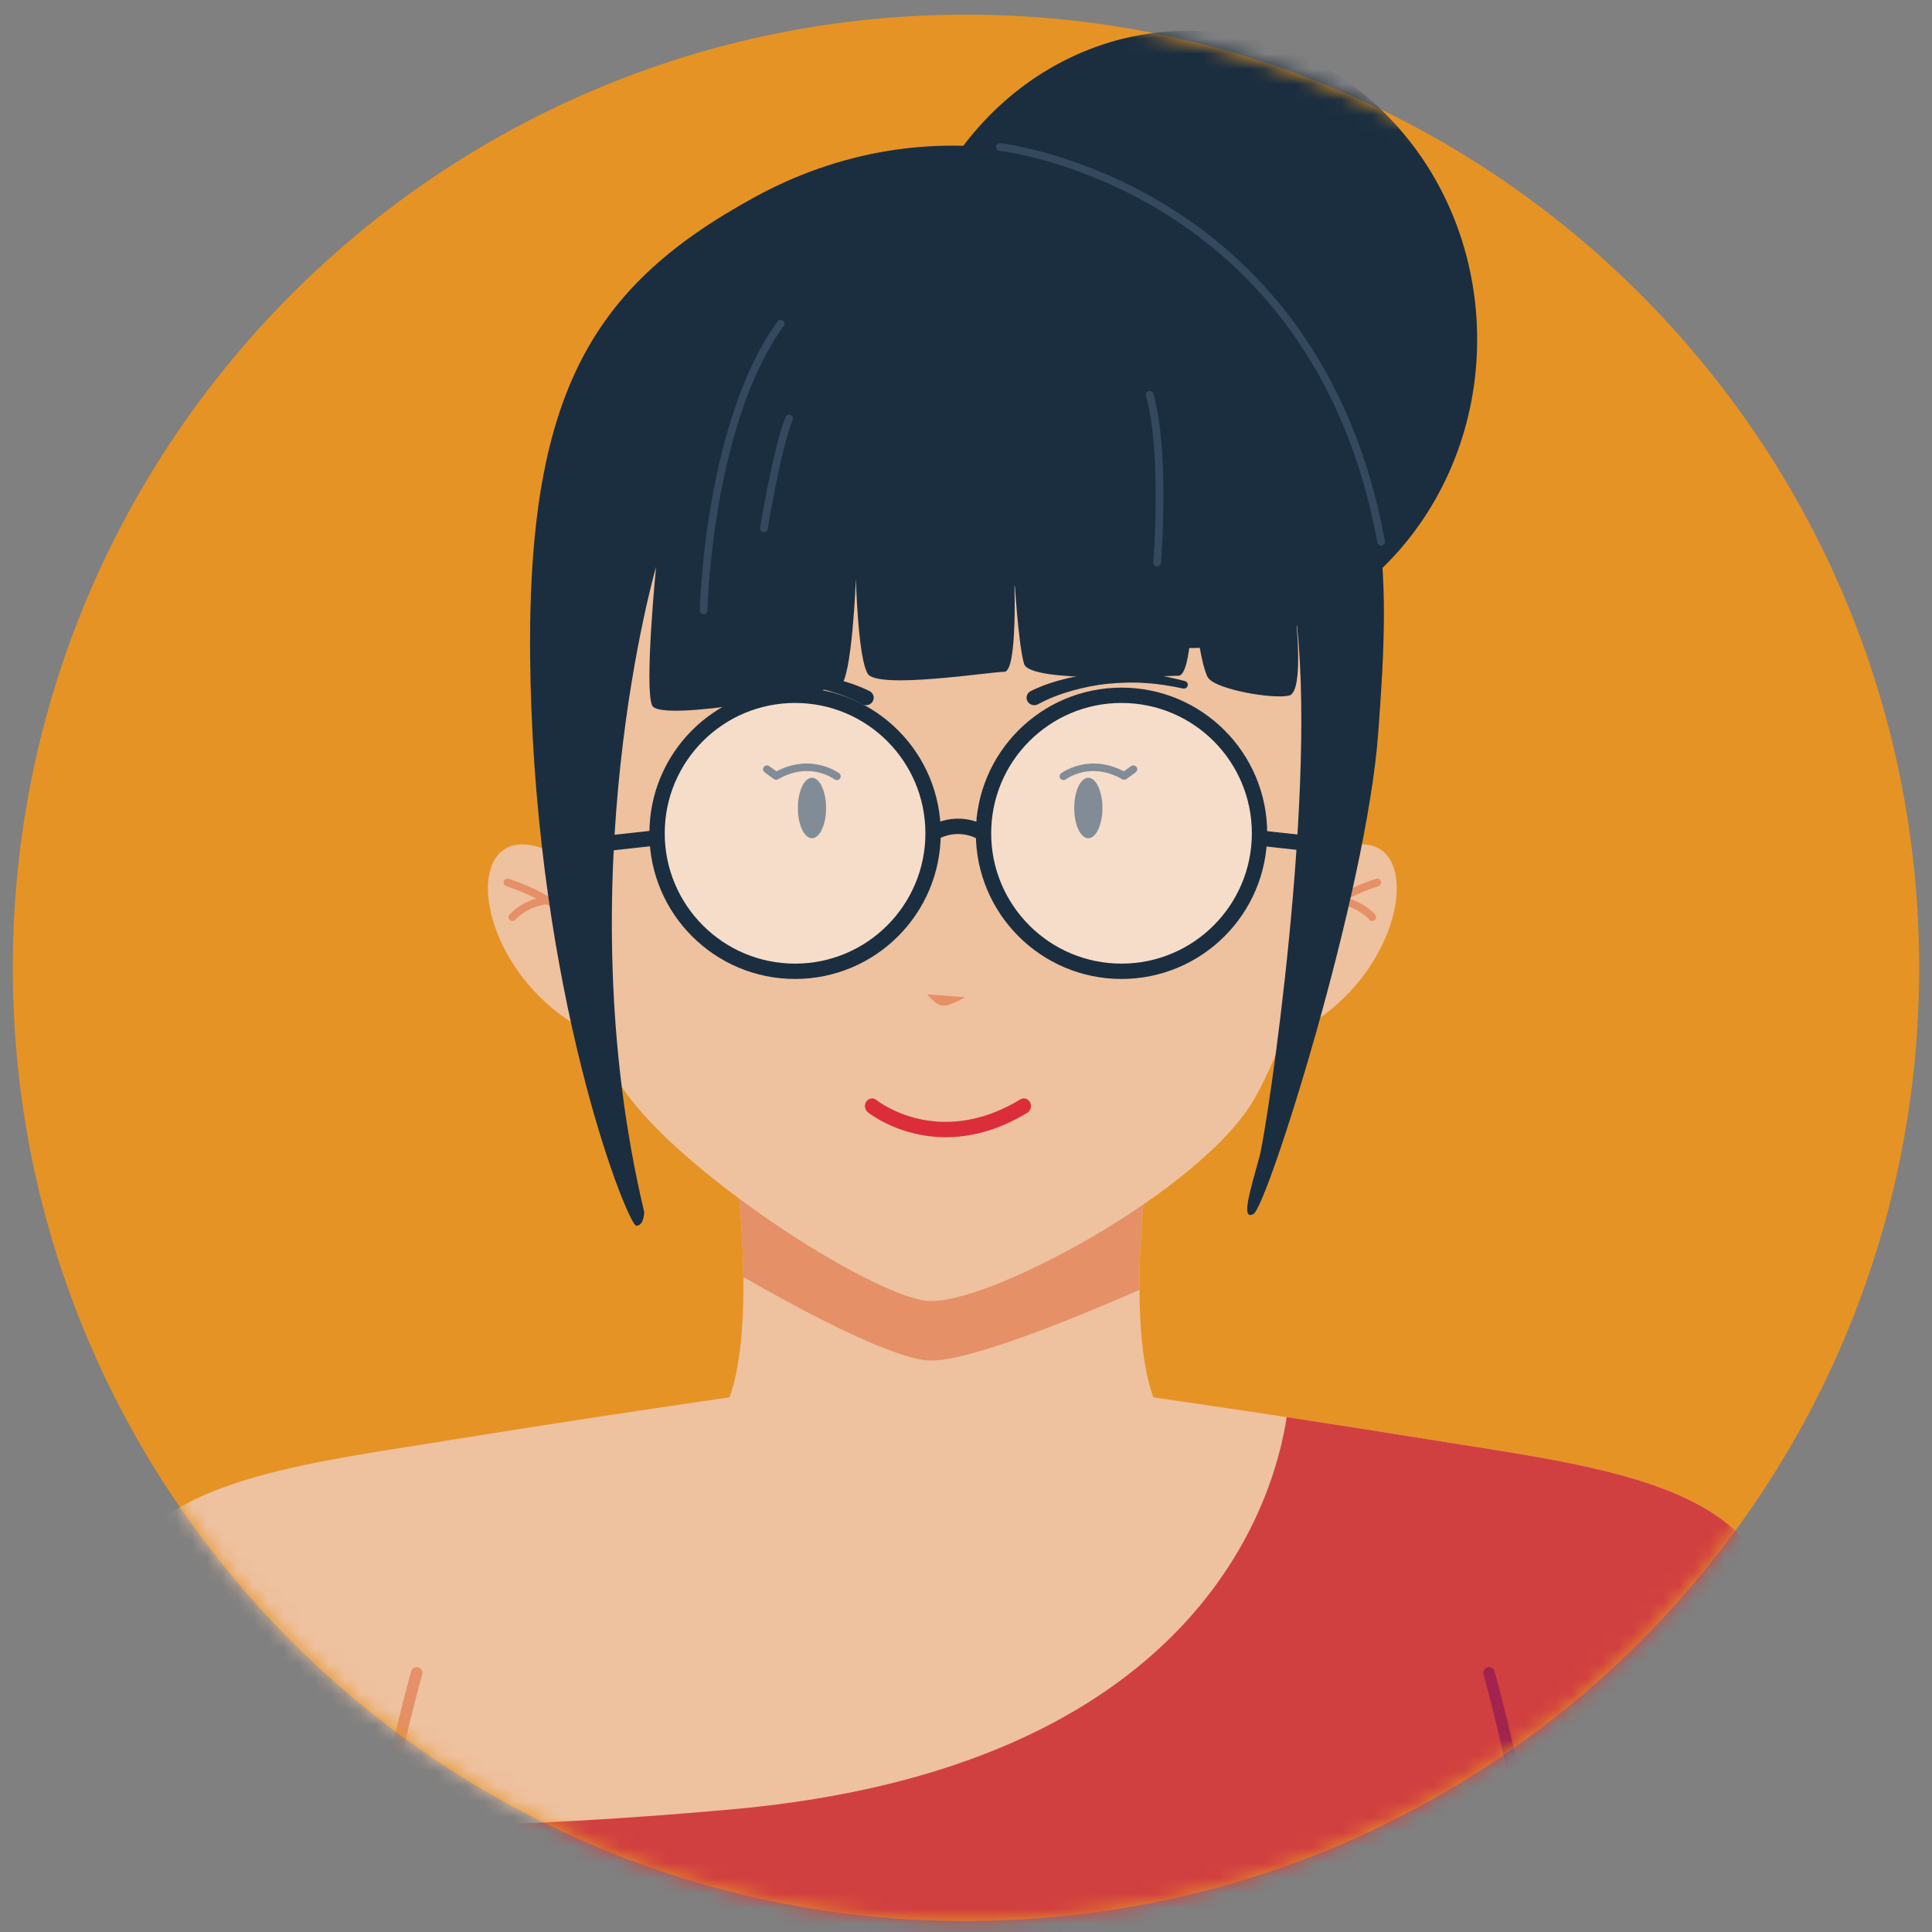
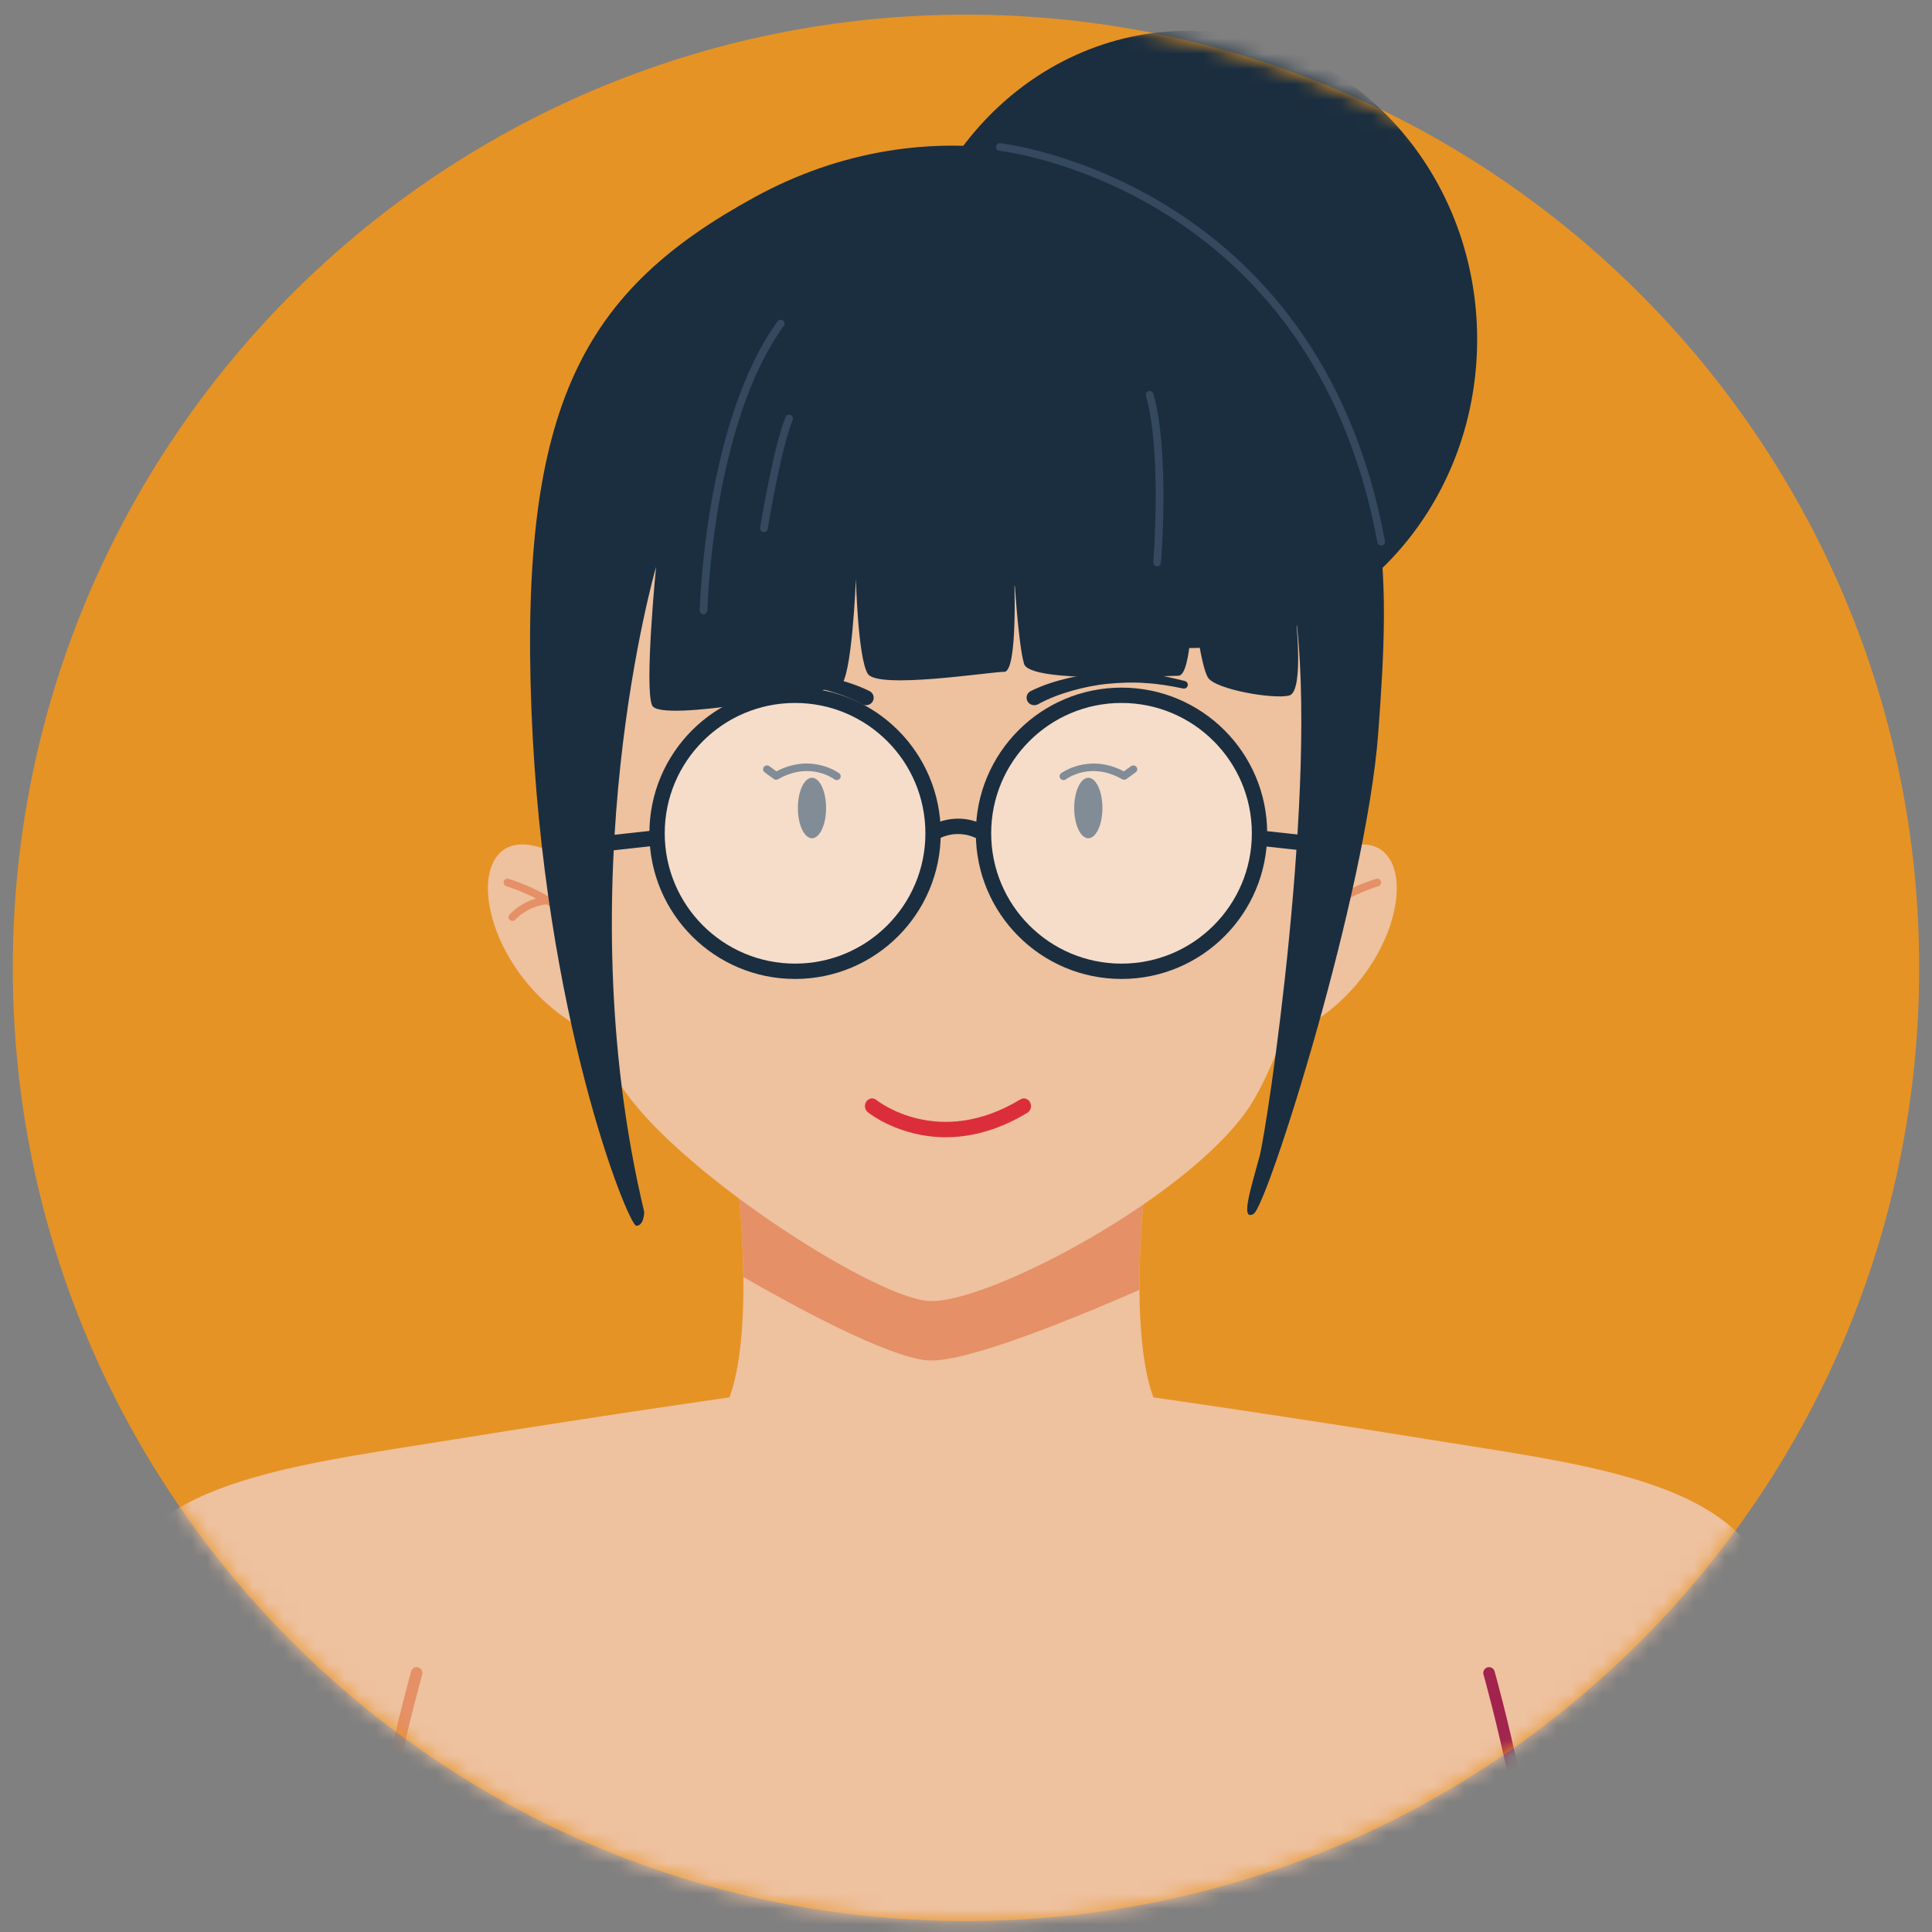
<svg xmlns="http://www.w3.org/2000/svg" width="126" height="126" viewBox="0 0 126 126" fill="none">
  <rect x="0" y="0" width="126" height="126" fill="#808080" stroke="none" />
  <path d="M63 125.286C97.333 125.286 125.165 97.454 125.165 63.121C125.165 28.788 97.333 0.956 63 0.956C28.667 0.956 0.835 28.788 0.835 63.121C0.835 97.454 28.667 125.286 63 125.286Z" fill="#E69325" />
  <mask id="mask0_11_444" style="mask-type:luminance" maskUnits="userSpaceOnUse" x="0" y="0" width="126" height="126">
    <path d="M63 125.286C97.333 125.286 125.165 97.454 125.165 63.121C125.165 28.788 97.333 0.956 63 0.956C28.667 0.956 0.835 28.788 0.835 63.121C0.835 97.454 28.667 125.286 63 125.286Z" fill="white" />
  </mask>
  <g mask="url(#mask0_11_444)">
    <path d="M118.047 131.079C118.047 131.079 117.799 106.727 114.581 101.529C111.363 96.33 102.203 95.34 93.044 93.855C83.885 92.37 75.22 91.132 75.22 91.132C73.487 86.429 74.725 76.031 74.972 75.289H47.824C48.071 76.032 49.309 86.429 47.576 91.132C47.576 91.132 38.912 92.37 29.752 93.855C20.593 95.34 11.433 96.33 8.215 101.529C4.997 106.728 4.749 131.079 4.749 131.079C4.749 131.079 68.334 139.567 115.013 132.266C116.805 131.975 117.934 131.585 118.047 131.079Z" fill="#EEC19F" />
    <path d="M23.562 130.768C23.559 130.768 23.555 130.768 23.552 130.768C23.345 130.762 23.182 130.59 23.187 130.383C23.443 120.898 26.781 109.117 26.814 109C26.871 108.801 27.074 108.686 27.277 108.742C27.476 108.799 27.591 109.007 27.534 109.205C27.501 109.322 24.189 121.014 23.936 130.402C23.931 130.607 23.764 130.768 23.562 130.768Z" fill="#E59066" />
    <path d="M48.479 83.282C51.771 85.177 57.766 88.443 60.432 88.716C62.697 88.948 69.354 86.287 74.315 84.122C74.288 79.905 74.819 75.747 74.972 75.287H47.824C47.968 75.717 48.438 79.368 48.479 83.282Z" fill="#E59066" />
-     <path d="M93.044 93.854C89.817 93.331 86.661 92.84 83.914 92.421C83.089 97.884 78.081 115.293 47.69 118.006C19.752 120.501 8.872 118.135 5.372 116.934C4.821 124.175 4.75 131.078 4.75 131.078C4.75 131.078 68.335 139.566 115.015 132.265C116.804 131.974 117.934 131.584 118.046 131.078C118.046 131.078 117.798 106.726 114.58 101.528C111.363 96.33 102.203 95.339 93.044 93.854Z" fill="#D14040" />
    <path d="M23.551 130.768H23.561C23.764 130.768 23.93 130.607 23.936 130.403C24.036 126.71 24.609 122.663 25.269 119.103C25.015 119.102 24.755 119.103 24.507 119.101C23.851 122.663 23.285 126.696 23.185 130.384C23.181 130.591 23.344 130.763 23.551 130.768Z" fill="#A1234E" />
    <path d="M100.723 130.768C100.521 130.768 100.354 130.607 100.348 130.403C100.095 121.014 96.783 109.323 96.75 109.207C96.693 109.008 96.809 108.8 97.007 108.743C97.207 108.684 97.413 108.801 97.471 109C97.505 109.118 100.843 120.897 101.099 130.384C101.105 130.591 100.941 130.763 100.734 130.769C100.73 130.768 100.726 130.768 100.723 130.768Z" fill="#A1234E" />
    <path d="M84.981 56.716C84.981 56.716 89.11 53.49 90.658 56.071C92.206 58.652 89.626 65.619 83.045 67.942L84.981 56.716Z" fill="#EEC19F" />
    <path d="M84.271 61.548C84.222 61.548 84.173 61.534 84.13 61.504C84.016 61.426 83.987 61.271 84.065 61.156C85.901 58.468 89.593 57.361 89.75 57.315C89.885 57.274 90.022 57.353 90.06 57.484C90.099 57.616 90.023 57.755 89.891 57.794C89.854 57.805 86.212 58.899 84.479 61.438C84.43 61.51 84.351 61.548 84.271 61.548Z" fill="#E59066" />
-     <path d="M89.497 60.063C89.428 60.063 89.359 60.035 89.309 59.978C89.3 59.969 88.452 59.025 87.099 58.966C86.961 58.96 86.854 58.843 86.86 58.705C86.866 58.567 86.985 58.454 87.121 58.466C88.694 58.534 89.646 59.603 89.685 59.648C89.776 59.752 89.766 59.909 89.662 60C89.615 60.042 89.555 60.063 89.497 60.063Z" fill="#E59066" />
    <path d="M37.933 56.716C37.933 56.716 33.804 53.49 32.256 56.071C30.708 58.652 33.288 65.619 39.869 67.942L37.933 56.716Z" fill="#EEC19F" />
    <path d="M38.643 61.547C38.563 61.547 38.485 61.509 38.437 61.438C36.704 58.899 33.061 57.805 33.025 57.794C32.893 57.755 32.817 57.616 32.856 57.484C32.895 57.352 33.031 57.273 33.166 57.315C33.322 57.361 37.015 58.468 38.851 61.156C38.929 61.27 38.899 61.426 38.786 61.504C38.741 61.533 38.692 61.547 38.643 61.547Z" fill="#E59066" />
    <path d="M33.416 60.063C33.357 60.063 33.299 60.042 33.251 60.001C33.147 59.91 33.137 59.753 33.228 59.649C33.268 59.604 34.219 58.535 35.792 58.467C35.928 58.455 36.047 58.568 36.053 58.706C36.059 58.844 35.952 58.96 35.814 58.967C34.461 59.026 33.613 59.969 33.605 59.979C33.554 60.034 33.486 60.063 33.416 60.063Z" fill="#E59066" />
    <path d="M36.426 49.257C36.426 49.257 36.994 65.155 40.401 70.644C43.808 76.133 56.678 84.46 60.463 84.839C64.248 85.218 78.443 77.647 81.85 71.591C85.257 65.535 87.149 54.936 87.339 44.716C87.528 34.496 78.822 18.409 65.385 16.137C51.947 13.866 40.213 26.925 37.942 35.063C35.669 43.201 36.426 49.257 36.426 49.257Z" fill="#EEC19F" />
    <path d="M61.685 74.168C58.679 74.168 56.717 72.633 56.595 72.537C56.39 72.371 56.348 72.059 56.501 71.838C56.654 71.617 56.945 71.572 57.151 71.734C57.315 71.865 61.251 74.909 66.545 71.701C66.769 71.564 67.052 71.65 67.178 71.891C67.304 72.132 67.225 72.436 67.001 72.572C65.029 73.766 63.22 74.168 61.685 74.168Z" fill="#DB2E3A" />
-     <path d="M60.474 64.845L62.934 65.039C62.934 65.039 61.974 65.62 61.494 65.587C61.014 65.555 60.474 64.845 60.474 64.845Z" fill="#E59066" />
    <path d="M71.897 52.696C71.897 53.785 71.485 54.668 70.977 54.668C70.469 54.668 70.057 53.785 70.057 52.696C70.057 51.607 70.469 50.724 70.977 50.724C71.485 50.724 71.897 51.607 71.897 52.696Z" fill="#1A2E40" />
    <path d="M69.361 50.877C69.284 50.877 69.208 50.844 69.158 50.781C69.071 50.672 69.091 50.516 69.202 50.431C69.22 50.417 71.004 49.094 73.295 50.306L73.757 49.969C73.87 49.887 74.031 49.908 74.117 50.019C74.202 50.129 74.179 50.286 74.065 50.369L73.468 50.804C73.385 50.864 73.273 50.87 73.184 50.819C71.132 49.643 69.583 50.776 69.518 50.825C69.471 50.86 69.416 50.877 69.361 50.877Z" fill="#1A2E40" />
    <path d="M67.227 45.068C68.051 44.663 68.851 44.417 69.693 44.217C70.529 44.026 71.378 43.894 72.232 43.855C73.085 43.818 73.94 43.823 74.784 43.933C75.63 44.018 76.459 44.205 77.276 44.416C77.413 44.451 77.495 44.588 77.458 44.722C77.423 44.851 77.29 44.93 77.157 44.903L77.144 44.9C76.344 44.735 75.539 44.592 74.725 44.55C73.913 44.483 73.098 44.518 72.293 44.591C71.486 44.666 70.692 44.83 69.919 45.045C69.156 45.261 68.374 45.556 67.729 45.912L67.7 45.928C67.459 46.061 67.153 45.979 67.016 45.745C66.879 45.511 66.963 45.213 67.204 45.08C67.212 45.076 67.22 45.072 67.227 45.068Z" fill="#1A2E40" />
    <path d="M52.035 52.696C52.035 53.785 52.447 54.668 52.955 54.668C53.463 54.668 53.875 53.785 53.875 52.696C53.875 51.607 53.463 50.724 52.955 50.724C52.447 50.724 52.035 51.607 52.035 52.696Z" fill="#1A2E40" />
    <path d="M54.572 50.877C54.517 50.877 54.461 50.86 54.415 50.825C54.349 50.776 52.8 49.642 50.749 50.819C50.659 50.87 50.546 50.865 50.464 50.804L49.867 50.369C49.754 50.286 49.73 50.129 49.815 50.019C49.902 49.909 50.063 49.887 50.175 49.969L50.638 50.306C52.93 49.094 54.713 50.417 54.731 50.431C54.842 50.516 54.862 50.672 54.775 50.781C54.724 50.844 54.648 50.877 54.572 50.877Z" fill="#1A2E40" />
    <path d="M56.202 45.912C55.557 45.555 54.775 45.261 54.012 45.045C53.239 44.83 52.444 44.665 51.638 44.591C50.833 44.518 50.017 44.483 49.206 44.55C48.392 44.592 47.587 44.735 46.786 44.9L46.774 44.902C46.635 44.931 46.499 44.845 46.469 44.709C46.44 44.578 46.523 44.45 46.655 44.416C47.472 44.205 48.301 44.018 49.147 43.933C49.991 43.823 50.846 43.818 51.699 43.855C52.553 43.894 53.402 44.026 54.238 44.217C55.081 44.418 55.88 44.664 56.704 45.068C56.951 45.189 57.051 45.483 56.926 45.724C56.801 45.965 56.5 46.061 56.252 45.94C56.245 45.937 56.238 45.933 56.231 45.929L56.202 45.912Z" fill="#1A2E40" />
    <path opacity="0.35" d="M82.013 62.878C82.013 64.964 79.206 66.655 75.743 66.655C72.28 66.655 69.473 64.964 69.473 62.878C69.473 60.792 72.28 59.1 75.743 59.1C79.206 59.1 82.013 60.791 82.013 62.878Z" fill="#EEC19F" />
    <path opacity="0.35" d="M54.294 62.878C54.294 64.964 51.487 66.655 48.024 66.655C44.561 66.655 41.754 64.964 41.754 62.878C41.754 60.792 44.561 59.1 48.024 59.1C51.487 59.1 54.294 60.791 54.294 62.878Z" fill="#EEC19F" />
    <path opacity="0.45" d="M51.852 63.345C56.822 63.345 60.852 59.315 60.852 54.345C60.852 49.374 56.822 45.345 51.852 45.345C46.881 45.345 42.852 49.374 42.852 54.345C42.852 59.315 46.881 63.345 51.852 63.345Z" fill="white" />
    <path d="M51.852 63.345C56.822 63.345 60.852 59.315 60.852 54.345C60.852 49.374 56.822 45.345 51.852 45.345C46.881 45.345 42.852 49.374 42.852 54.345C42.852 59.315 46.881 63.345 51.852 63.345Z" stroke="#1A2E40" stroke-miterlimit="10" />
    <path d="M42.898 54.13L38.93 54.566L39.039 55.56L43.007 55.124L42.898 54.13Z" fill="#1A2E40" />
    <path opacity="0.45" d="M73.142 63.345C78.112 63.345 82.142 59.315 82.142 54.345C82.142 49.374 78.112 45.345 73.142 45.345C68.171 45.345 64.142 49.374 64.142 54.345C64.142 59.315 68.171 63.345 73.142 63.345Z" fill="white" />
    <path d="M73.142 63.345C78.112 63.345 82.142 59.315 82.142 54.345C82.142 49.374 78.112 45.345 73.142 45.345C68.171 45.345 64.142 49.374 64.142 54.345C64.142 59.315 68.171 63.345 73.142 63.345Z" stroke="#1A2E40" stroke-miterlimit="10" />
    <path d="M82.087 54.147L81.978 55.141L85.946 55.576L86.055 54.582L82.087 54.147Z" fill="#1A2E40" />
    <path d="M63.896 54.781C62.399 53.937 61.182 54.726 61.13 54.759L60.567 53.933C60.638 53.884 62.332 52.752 64.385 53.91L63.896 54.781Z" fill="#1A2E40" />
    <path d="M77.497 42.265C87.902 42.265 96.336 33.253 96.336 22.136C96.336 11.019 87.902 2.007 77.497 2.007C67.093 2.007 58.658 11.019 58.658 22.136C58.658 33.253 67.093 42.265 77.497 42.265Z" fill="#1A2E40" />
    <path d="M42.787 36.974C42.787 36.974 36.851 57.361 42.013 79.038C42.013 79.038 42.013 79.941 41.497 79.941C40.981 79.941 35.433 66.264 34.658 46.264C33.883 26.264 38.142 18.909 49.239 12.845C60.336 6.78 73.497 9.103 82.271 18.651C91.045 28.199 90.658 37.361 89.884 47.812C89.11 58.263 82.658 78.651 81.755 79.167C80.852 79.683 81.626 77.361 82.142 75.425C82.658 73.489 86.013 51.038 84.464 39.812C84.464 39.812 85.109 45.102 84.077 45.36C83.045 45.618 79.303 44.973 78.787 44.199C78.271 43.425 77.755 38.909 77.755 38.909C77.755 38.909 77.755 44.07 76.852 44.07C75.949 44.07 67.175 44.586 66.787 43.296C66.4 42.006 66.142 37.49 66.142 37.49C66.142 37.49 66.4 43.813 65.497 43.813C64.594 43.813 57.239 44.974 56.594 43.942C55.949 42.91 55.82 37.749 55.82 37.749C55.82 37.749 55.562 44.388 54.788 44.717C54.013 45.046 43.046 47.169 42.53 46.007C42.013 44.845 42.787 36.974 42.787 36.974Z" fill="#1A2E40" />
    <path d="M45.884 40.063C45.882 40.063 45.879 40.063 45.879 40.063C45.741 40.06 45.631 39.946 45.634 39.808C45.636 39.686 45.949 27.525 50.714 20.956C50.795 20.845 50.951 20.819 51.063 20.9C51.175 20.981 51.199 21.137 51.118 21.249C46.444 27.692 46.136 39.697 46.134 39.817C46.131 39.955 46.02 40.063 45.884 40.063Z" fill="#34495E" />
    <path d="M90.076 35.579C89.959 35.579 89.853 35.495 89.831 35.374C85.559 12.214 65.383 9.856 65.18 9.836C65.043 9.821 64.942 9.698 64.957 9.562C64.972 9.424 65.093 9.319 65.231 9.338C65.439 9.359 85.984 11.76 90.323 35.284C90.347 35.42 90.258 35.55 90.122 35.575C90.108 35.578 90.091 35.579 90.076 35.579Z" fill="#34495E" />
    <path d="M49.82 34.708C49.806 34.708 49.793 34.707 49.779 34.705C49.643 34.683 49.55 34.554 49.573 34.418C49.609 34.199 50.458 29.045 51.234 27.2C51.287 27.072 51.434 27.01 51.562 27.066C51.689 27.12 51.749 27.266 51.695 27.393C50.942 29.184 50.075 34.445 50.066 34.497C50.046 34.621 49.94 34.708 49.82 34.708Z" fill="#34495E" />
    <path d="M75.465 36.934C75.458 36.934 75.451 36.934 75.444 36.933C75.306 36.922 75.204 36.801 75.216 36.663C75.222 36.592 75.78 29.502 74.74 25.816C74.702 25.682 74.779 25.544 74.912 25.507C75.051 25.469 75.184 25.547 75.221 25.679C76.285 29.452 75.739 36.409 75.714 36.704C75.703 36.836 75.594 36.934 75.465 36.934Z" fill="#34495E" />
  </g>
</svg>